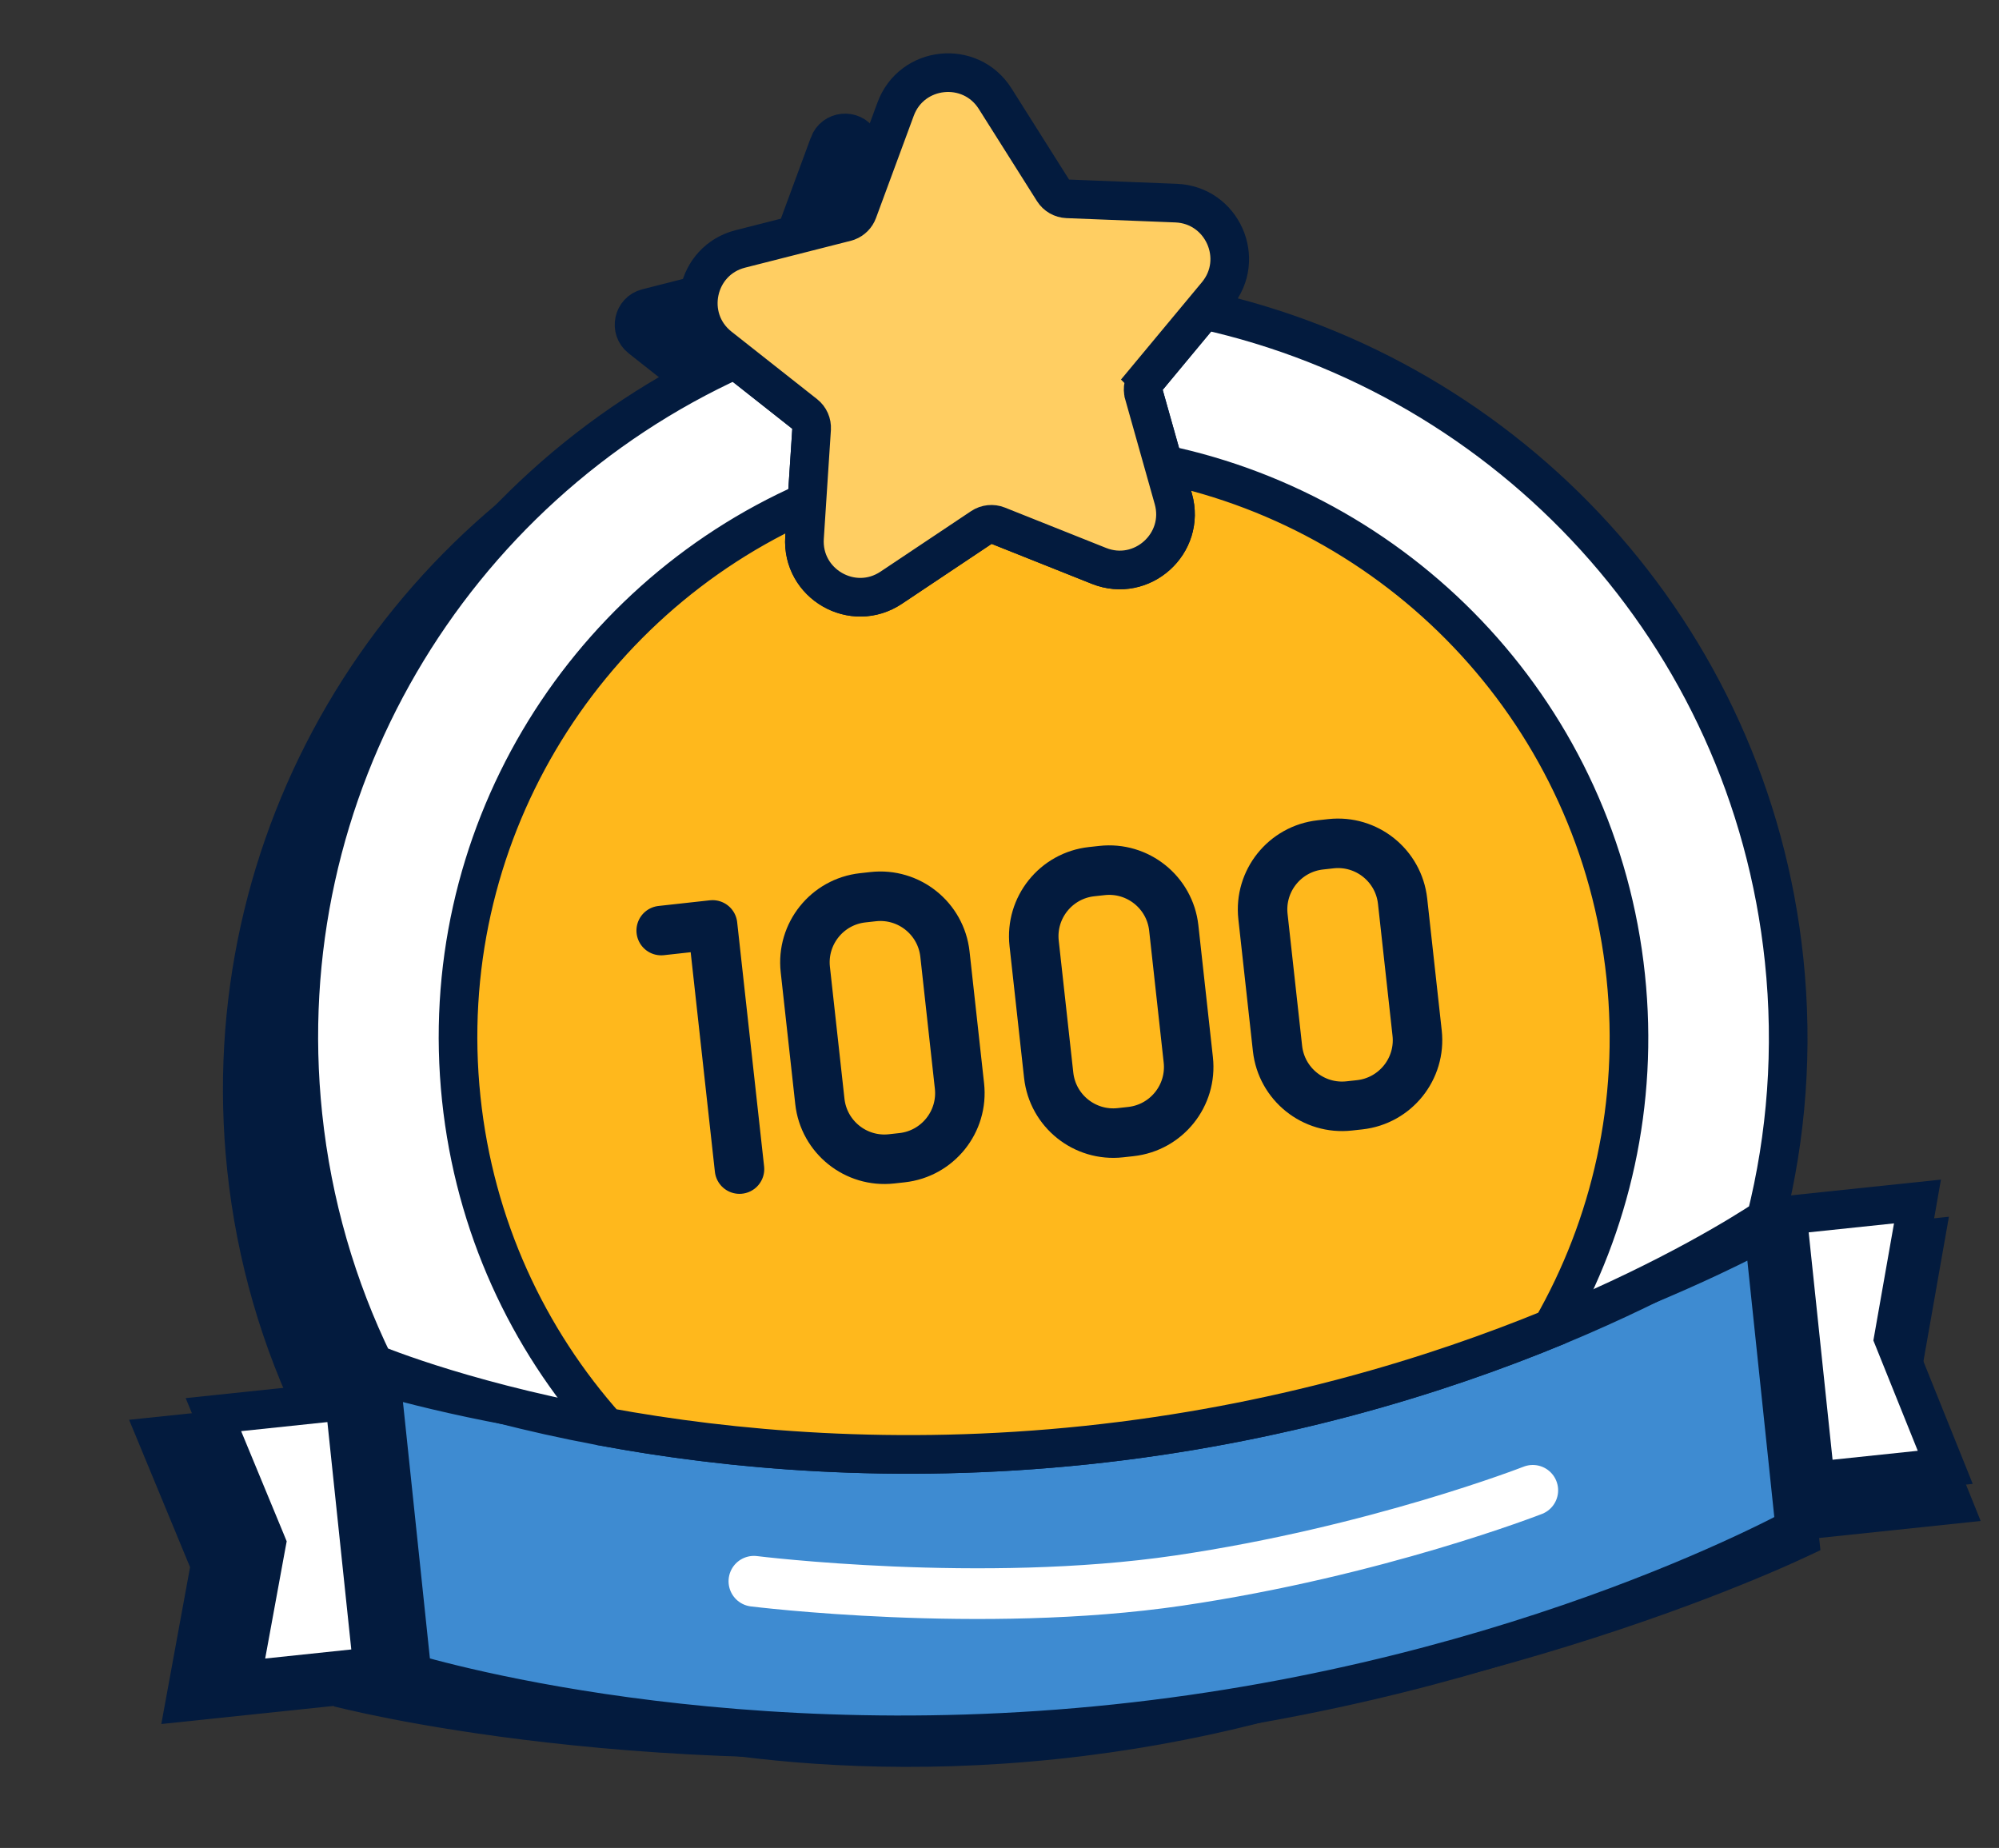
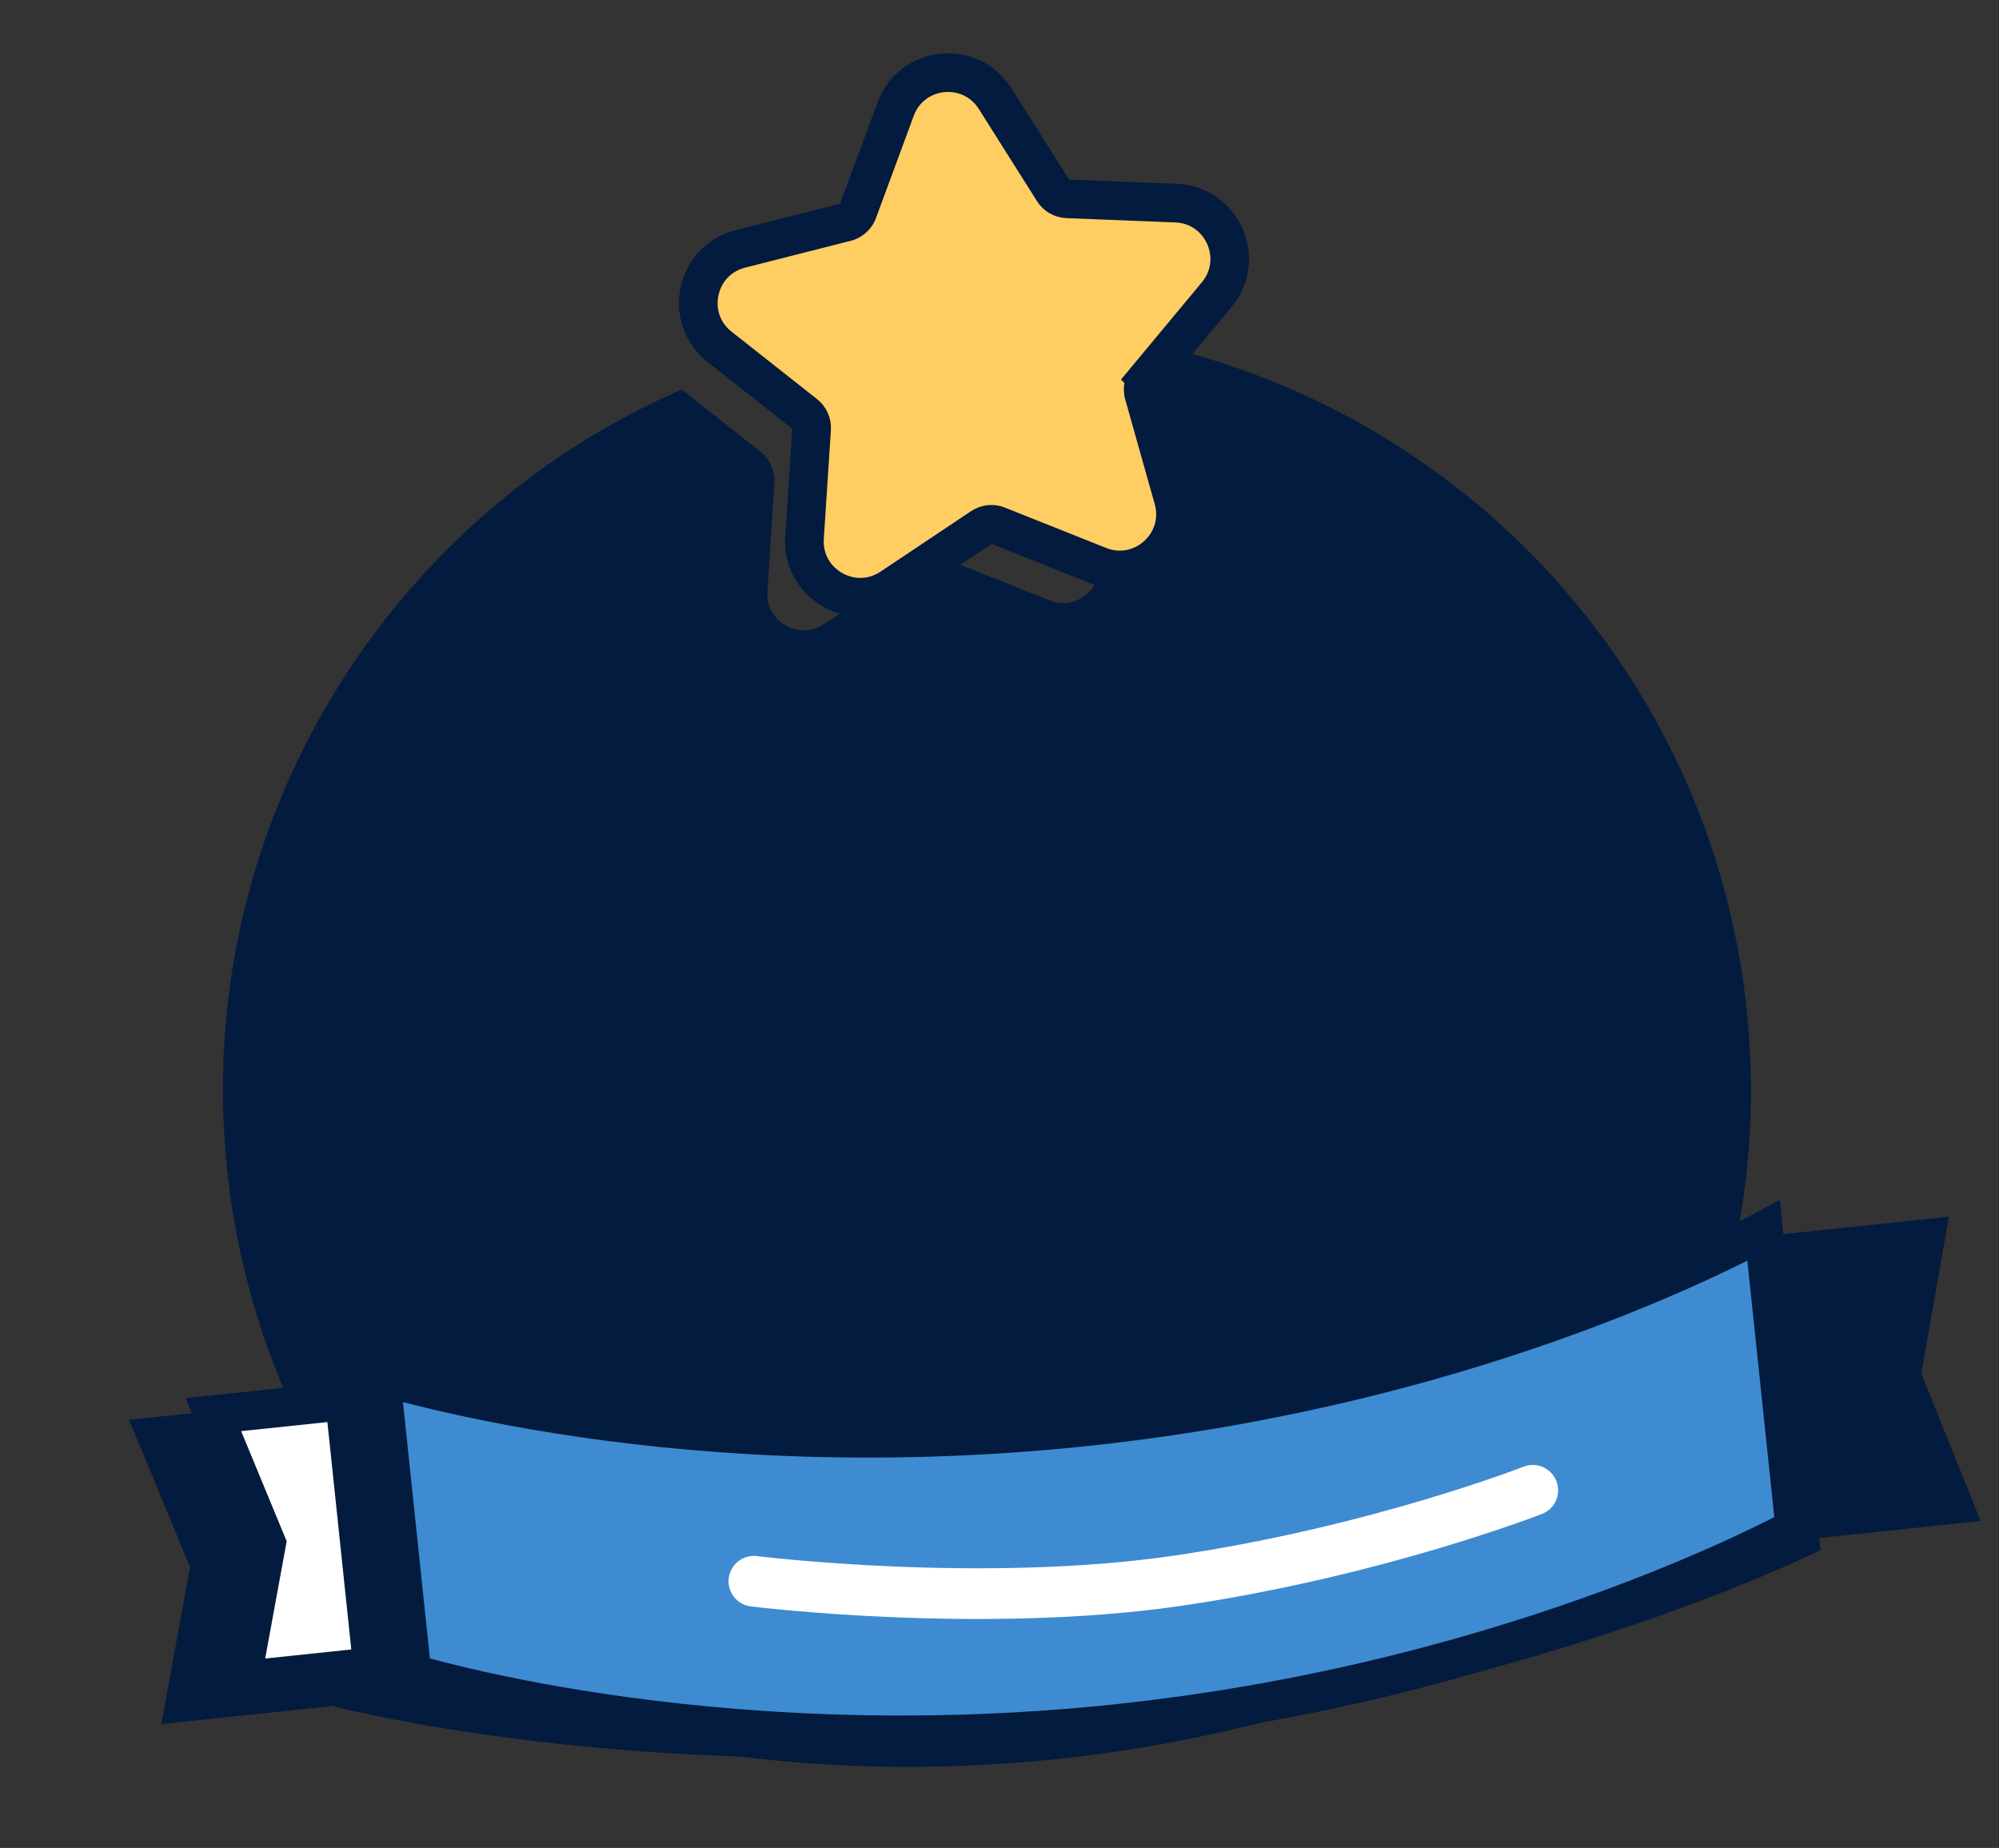
<svg xmlns="http://www.w3.org/2000/svg" width="119" height="110" viewBox="0 0 119 110" fill="none">
  <rect x="0" y="0" width="119" height="110" fill="#333333" stroke="none" />
  <path d="M107.386 91.721C107.322 91.751 107.252 91.785 107.177 91.82C106.656 92.063 105.879 92.415 104.864 92.845C102.834 93.706 99.851 94.885 96.058 96.15C88.471 98.681 77.647 101.552 64.713 102.912C51.765 104.273 40.602 103.713 32.68 102.812C28.719 102.362 25.571 101.827 23.416 101.406C22.339 101.195 21.51 101.013 20.953 100.884C20.873 100.866 20.8 100.847 20.731 100.831L19.029 84.64C19.559 84.767 20.244 84.928 21.076 85.104C23.238 85.56 26.392 86.137 30.379 86.626C38.353 87.604 49.662 88.23 63.022 86.826C76.383 85.421 87.336 82.457 94.954 79.84C98.762 78.532 101.738 77.309 103.767 76.413C104.55 76.067 105.191 75.766 105.685 75.531L107.386 91.721Z" fill="#031B3E" stroke="#031B3E" stroke-width="1.84" />
  <path d="M17.351 84.424L19.062 100.705L10.729 101.58L12.219 93.454L12.269 93.188L12.165 92.937L9.006 85.301L17.351 84.424Z" fill="#031B3E" stroke="#031B3E" stroke-width="1.84" />
  <path d="M114.9 73.469L113.468 81.595L113.422 81.855L113.52 82.099L116.6 89.751L108.337 90.62L106.626 74.339L114.9 73.469Z" fill="#031B3E" stroke="#031B3E" stroke-width="1.84" />
  <path d="M34.491 100.37C34.491 100.37 45.832 104.337 62.718 102.562C79.605 100.787 89.873 94.55 89.873 94.55" stroke="#031B3E" stroke-width="4.312" stroke-miterlimit="10" stroke-linecap="round" stroke-linejoin="round" />
  <path d="M68.21 21.334C86.498 25.301 101.005 40.606 103.068 60.23C103.633 65.603 103.214 70.851 101.965 75.798C100.853 76.54 96.472 79.338 89.456 82.253C82.473 85.152 72.891 88.165 61.334 89.379C49.746 90.597 39.739 89.633 32.319 88.24C27.971 87.425 24.513 86.461 22.148 85.704C20.965 85.326 20.055 84.999 19.444 84.768C19.139 84.653 18.909 84.561 18.756 84.499C18.746 84.495 18.736 84.491 18.726 84.487C16.49 79.923 15.001 74.897 14.439 69.546C12.376 49.921 23.384 31.935 40.447 24.252L44.705 27.613L44.706 27.613C45.029 27.867 45.207 28.267 45.18 28.678L45.016 31.177L44.757 35.15L44.757 35.151C44.591 37.707 47.429 39.347 49.56 37.923L54.953 34.321L54.954 34.322C55.298 34.093 55.731 34.046 56.115 34.199L62.139 36.601C64.52 37.551 66.955 35.356 66.261 32.891L66.261 32.89L65.182 29.058L64.501 26.647C64.39 26.25 64.481 25.823 64.744 25.507L68.21 21.334Z" fill="#031B3E" stroke="#031B3E" stroke-width="1.84" />
  <path d="M65.579 30.467C80.267 33.375 91.994 45.55 93.641 61.221C94.445 68.864 92.729 76.187 89.168 82.37C82.211 85.232 72.734 88.181 61.334 89.379C49.903 90.58 40.011 89.656 32.622 88.294C27.86 82.988 24.667 76.189 23.865 68.555C22.218 52.884 31.158 38.538 44.92 32.639L44.757 35.15C44.591 37.707 47.429 39.347 49.56 37.922L49.559 37.921L54.953 34.32C55.297 34.092 55.73 34.046 56.114 34.198L56.114 34.199L62.139 36.6C64.446 37.521 66.803 35.49 66.317 33.121L66.26 32.89L65.579 30.467Z" fill="#031B3E" stroke="#031B3E" stroke-width="1.84" />
-   <path d="M49.133 8.502C49.491 7.53 50.811 7.39 51.365 8.268L54.829 13.754C55.338 14.56 56.189 15.084 57.131 15.179L57.321 15.193L63.803 15.449C64.84 15.49 65.38 16.703 64.717 17.5L60.571 22.49C59.961 23.224 59.725 24.195 59.926 25.12L59.972 25.305L61.732 31.549C61.995 32.486 61.145 33.325 60.243 33.109L60.062 33.053L54.036 30.65C53.091 30.273 52.02 30.386 51.174 30.951L45.779 34.554C44.916 35.13 43.766 34.467 43.833 33.431L44.256 26.957C44.322 25.941 43.884 24.958 43.086 24.328L37.992 20.309C37.177 19.666 37.453 18.369 38.459 18.113L44.747 16.514C45.733 16.263 46.533 15.543 46.885 14.589L49.133 8.503L49.133 8.502Z" fill="#031B3E" stroke="#031B3E" stroke-width="1.84" />
  <path d="M56.698 74.603L55.787 74.699C52.678 75.026 49.894 72.771 49.567 69.662L48.359 58.17C48.032 55.061 50.288 52.276 53.396 51.95L54.307 51.854C57.416 51.527 60.201 53.782 60.527 56.891L61.735 68.383C62.062 71.492 59.807 74.277 56.698 74.603Z" stroke="#031B3E" stroke-width="4.312" stroke-miterlimit="10" stroke-linecap="round" stroke-linejoin="round" />
  <path d="M77.466 72.42L76.555 72.516C73.446 72.843 70.661 70.588 70.335 67.479L69.127 55.987C68.8 52.878 71.055 50.093 74.164 49.767L75.075 49.671C78.183 49.344 80.968 51.599 81.295 54.708L82.503 66.2C82.83 69.309 80.575 72.094 77.466 72.42Z" stroke="#031B3E" stroke-width="4.312" stroke-miterlimit="10" stroke-linecap="round" stroke-linejoin="round" />
  <path d="M34.148 55.459L38.624 54.988L40.861 76.267" stroke="#031B3E" stroke-width="4.312" stroke-miterlimit="10" stroke-linecap="round" stroke-linejoin="round" />
  <path d="M106.849 90.964C106.825 90.977 106.799 90.991 106.773 91.005C106.282 91.264 105.548 91.64 104.587 92.1C102.664 93.02 99.837 94.278 96.236 95.618C89.032 98.299 78.743 101.305 66.416 102.6C54.076 103.898 43.407 103.094 35.828 101.967C32.04 101.404 29.026 100.76 26.964 100.258C25.934 100.008 25.142 99.793 24.611 99.642C24.583 99.634 24.556 99.625 24.53 99.618L22.668 81.903C23.104 82.028 23.62 82.173 24.215 82.329C26.304 82.874 29.348 83.57 33.188 84.181C40.868 85.403 51.745 86.285 64.56 84.938C77.376 83.591 87.852 80.464 95.13 77.671C98.77 76.273 101.612 74.958 103.549 73.99C104.104 73.713 104.583 73.462 104.987 73.248L106.849 90.964Z" fill="#3E8BD1" stroke="#031B3E" stroke-width="2.3" />
  <path d="M20.513 83.386L22.176 99.209L14.378 100.029L15.812 92.205L15.874 91.872L15.745 91.558L12.704 84.207L20.513 83.386Z" fill="white" stroke="#031B3E" stroke-width="2.3" />
-   <path d="M114.147 71.52L112.768 79.345L112.711 79.669L112.834 79.974L115.8 87.344L108.069 88.156L106.406 72.333L114.147 71.52Z" fill="white" stroke="#031B3E" stroke-width="2.3" />
  <path d="M44.88 94.125C44.88 94.125 58.423 95.813 70.18 94.083C81.938 92.352 91.246 88.712 91.246 88.712" stroke="white" stroke-width="3.018" stroke-miterlimit="10" stroke-linecap="round" stroke-linejoin="round" />
-   <path d="M71.664 18.458C89.794 22.451 104.159 37.65 106.206 57.124C106.764 62.438 106.356 67.629 105.13 72.524C103.918 73.327 99.589 76.064 92.735 78.912C85.769 81.803 76.209 84.808 64.677 86.02C53.115 87.235 43.13 86.274 35.728 84.884C31.391 84.07 27.942 83.11 25.584 82.356C24.406 81.979 23.5 81.653 22.893 81.423C22.622 81.32 22.41 81.237 22.26 81.176C20.057 76.658 18.591 71.685 18.034 66.392C15.988 46.918 26.878 29.064 43.781 21.388L47.93 24.663L47.93 24.664C48.193 24.872 48.34 25.197 48.318 25.532L48.154 28.032L48.154 28.033L47.895 32.006C47.716 34.752 50.765 36.515 53.056 34.984L53.054 34.983L58.449 31.383L58.448 31.382C58.729 31.195 59.082 31.158 59.396 31.282L59.396 31.283L65.421 33.683L65.421 33.684C67.9 34.673 70.432 32.491 69.909 29.945L69.85 29.698L68.771 25.866L68.77 25.865L68.09 23.454C67.999 23.131 68.074 22.782 68.289 22.524L68.289 22.523L71.664 18.458Z" fill="white" stroke="#031B3E" stroke-width="2.3" />
-   <path d="M69.269 27.64C83.688 30.658 95.157 42.678 96.779 58.116C97.574 65.68 95.885 72.929 92.374 79.057C85.44 81.903 76.011 84.829 64.676 86.021C53.311 87.215 43.47 86.304 36.108 84.952C31.406 79.689 28.253 72.958 27.459 65.401C25.837 49.965 34.556 35.822 48.032 29.872L47.894 32.005C47.715 34.752 50.763 36.514 53.054 34.983L58.446 31.382L58.447 31.383C58.693 31.219 58.995 31.17 59.277 31.244L59.397 31.283L65.42 33.684C67.979 34.706 70.595 32.347 69.849 29.698L69.269 27.64Z" fill="#FFB81C" stroke="#031B3E" stroke-width="2.3" />
  <path d="M53.316 6.496C54.269 3.912 57.771 3.546 59.241 5.873L62.704 11.359C62.884 11.643 63.192 11.821 63.528 11.835L70.01 12.091C72.761 12.2 74.194 15.416 72.434 17.534L68.287 22.522L68.288 22.523C68.073 22.782 67.998 23.13 68.089 23.453L68.089 23.454L69.848 29.698C70.595 32.348 67.979 34.704 65.421 33.685L59.394 31.282C59.081 31.158 58.728 31.195 58.448 31.382L53.053 34.985C50.763 36.514 47.714 34.753 47.893 32.006L48.315 25.532L48.315 25.531C48.337 25.196 48.193 24.871 47.929 24.662L42.835 20.645C40.673 18.939 41.406 15.495 44.074 14.817L50.361 13.219L50.48 13.181C50.751 13.075 50.966 12.858 51.068 12.582L53.316 6.496Z" fill="#FFCE62" stroke="#031B3E" stroke-width="2.3" />
  <path d="M53.697 68.913L53.074 68.982C50.951 69.216 49.04 67.684 48.806 65.561L47.94 57.711C47.706 55.587 49.237 53.676 51.36 53.442L51.983 53.373C54.106 53.139 56.017 54.671 56.252 56.794L57.117 64.644C57.352 66.768 55.82 68.679 53.697 68.913Z" stroke="#031B3E" stroke-width="2.947" stroke-miterlimit="10" stroke-linecap="round" stroke-linejoin="round" />
  <path d="M80.941 65.763L80.318 65.831C78.195 66.066 76.284 64.534 76.05 62.411L75.184 54.56C74.95 52.437 76.481 50.526 78.604 50.292L79.227 50.223C81.35 49.989 83.261 51.52 83.496 53.644L84.361 61.494C84.596 63.617 83.064 65.528 80.941 65.763Z" stroke="#031B3E" stroke-width="2.947" stroke-miterlimit="10" stroke-linecap="round" stroke-linejoin="round" />
-   <path d="M67.319 67.357L66.696 67.426C64.573 67.66 62.662 66.129 62.428 64.005L61.562 56.155C61.328 54.032 62.859 52.12 64.982 51.886L65.605 51.818C67.728 51.584 69.639 53.115 69.874 55.238L70.739 63.089C70.974 65.212 69.442 67.123 67.319 67.357Z" stroke="#031B3E" stroke-width="2.947" stroke-miterlimit="10" stroke-linecap="round" stroke-linejoin="round" />
+   <path d="M67.319 67.357L66.696 67.426C64.573 67.66 62.662 66.129 62.428 64.005L61.562 56.155C61.328 54.032 62.859 52.12 64.982 51.886L65.605 51.818C67.728 51.584 69.639 53.115 69.874 55.238C70.974 65.212 69.442 67.123 67.319 67.357Z" stroke="#031B3E" stroke-width="2.947" stroke-miterlimit="10" stroke-linecap="round" stroke-linejoin="round" />
  <path d="M39.361 55.393L42.419 55.056L44.022 69.591" stroke="#031B3E" stroke-width="2.947" stroke-miterlimit="10" stroke-linecap="round" stroke-linejoin="round" />
</svg>